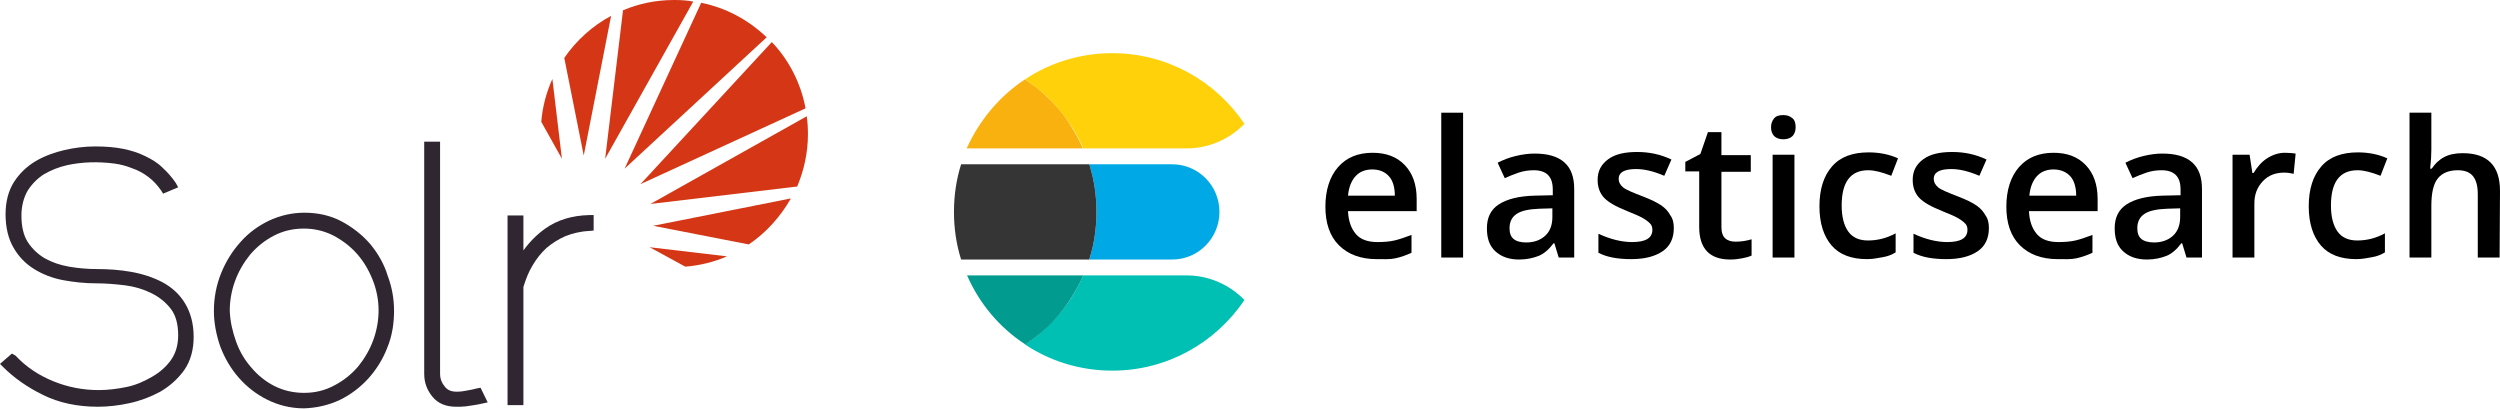
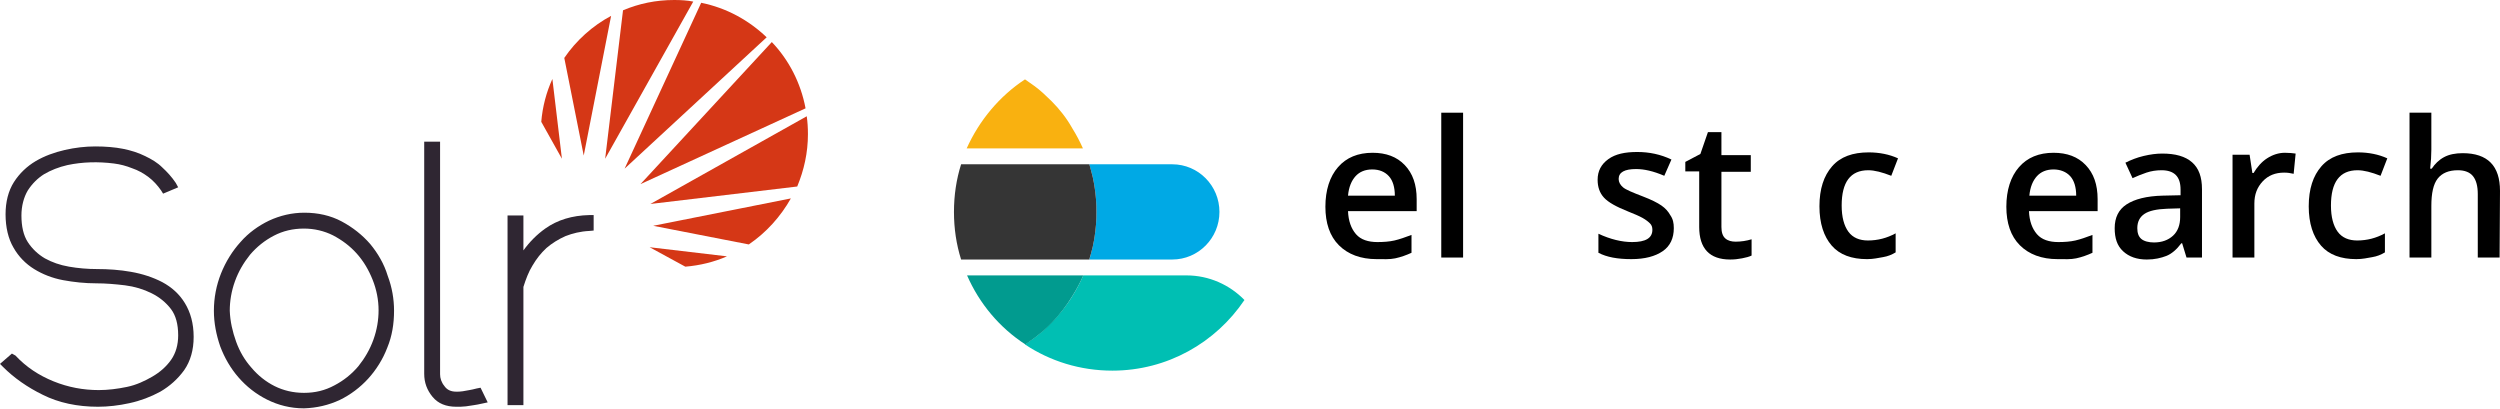
<svg xmlns="http://www.w3.org/2000/svg" version="1.1" id="Layer_1" x="0px" y="0px" viewBox="0 0 630 103" xml:space="preserve">
  <g>
    <path fill="#2F2632" d="M40.9,71.1c-2.3-1.2-5-2.1-7.9-2.6c-2.8-0.5-5.7-0.7-8.6-0.7c-2.3,0-4.7-0.2-7-0.6   c-2.3-0.4-4.3-1.1-6.1-2.1c-1.7-1-3.2-2.4-4.3-4.1s-1.6-4-1.6-6.7C5.4,51.9,6,49.7,7,48c1.1-1.7,2.5-3.1,4.1-4.1   c1.7-1,3.7-1.8,5.9-2.3c3.8-0.8,7.7-0.9,11.7-0.4c1.6,0.2,3.1,0.6,4.6,1.2c1.5,0.5,2.9,1.3,4.1,2.2c1.2,0.9,2.3,2.1,3.2,3.4   l0.5,0.8l3.8-1.6l-0.6-1.1c-1-1.5-2.2-2.8-3.4-3.9c-1.2-1.2-2.7-2.1-4.4-2.9c-1.6-0.8-3.5-1.4-5.5-1.8c-2-0.4-4.4-0.6-7-0.6   c-2.5,0-5.1,0.3-7.7,0.9s-5.1,1.5-7.3,2.8c-2.2,1.3-4.1,3.1-5.5,5.3s-2.1,5-2.1,8.1c0,3.3,0.7,6.2,2,8.4c1.3,2.3,3.1,4.1,5.2,5.4   s4.6,2.3,7.3,2.8c2.7,0.5,5.5,0.8,8.4,0.8c2.3,0,4.7,0.2,7.2,0.5c2.4,0.3,4.7,1,6.7,2c2,1,3.6,2.3,4.9,4c1.2,1.6,1.8,3.8,1.8,6.6   c0,2.4-0.6,4.5-1.8,6.2c-1.2,1.7-2.8,3.1-4.7,4.2S34.4,97,32,97.5c-2.4,0.5-4.8,0.8-7.1,0.8c-3.9,0-7.7-0.7-11.4-2.2   s-6.9-3.6-9.6-6.5L3,89.1l-3,2.6l0.8,0.8c2.7,2.7,6.1,5.1,10,7c4,2,8.7,3,13.9,3c2.5,0,5.2-0.3,7.9-0.9c2.8-0.6,5.4-1.6,7.8-2.9   c2.4-1.4,4.4-3.2,6-5.4c1.6-2.3,2.4-5.1,2.4-8.4c0-3.4-0.8-6.2-2.2-8.5C45.2,74.1,43.3,72.4,40.9,71.1z" />
    <path fill="#2F2632" d="M93.3,61.5c-2-2.3-4.4-4.2-7.2-5.7c-2.8-1.5-6-2.2-9.4-2.2c-3.1,0-6.1,0.7-8.9,2c-2.7,1.3-5.2,3.1-7.2,5.4   c-2,2.2-3.7,4.9-4.9,7.9s-1.8,6.2-1.8,9.4c0,3.1,0.6,6.1,1.6,9c1.1,2.9,2.6,5.5,4.6,7.8c2,2.3,4.4,4.2,7.2,5.6   c2.8,1.4,5.9,2.2,9.3,2.2l0,0l0,0c3.2-0.1,6.2-0.8,9-2.1c2.7-1.3,5.2-3.2,7.2-5.4c2-2.2,3.7-4.9,4.8-7.8c1.2-2.9,1.7-6,1.7-9.3   c0-2.9-0.5-5.9-1.6-8.8C96.8,66.5,95.2,63.8,93.3,61.5z M76.6,99c-2.7,0-5.2-0.6-7.4-1.7c-2.2-1.1-4.2-2.7-5.8-4.6   c-1.7-1.9-3-4.1-3.9-6.6s-1.5-5.1-1.6-7.8c0-2.4,0.4-4.9,1.3-7.4c0.9-2.5,2.2-4.7,3.8-6.7c1.7-2,3.7-3.6,6-4.8   c2.3-1.2,4.8-1.8,7.6-1.8c2.6,0,5.1,0.6,7.3,1.7c2.3,1.2,4.3,2.7,6,4.6c1.7,1.9,3,4.1,4,6.6c1,2.5,1.5,5.1,1.5,7.7   c0,2.4-0.4,4.9-1.3,7.4c-0.9,2.5-2.2,4.7-3.8,6.7c-1.7,2-3.7,3.6-6,4.8C81.9,98.4,79.4,99,76.6,99z" />
    <path fill="#2F2632" d="M120.1,97.9c-0.7,0.2-1.3,0.3-1.8,0.4c-0.5,0.1-1.1,0.2-1.7,0.3s-1.1,0.1-1.6,0.1c-1.3,0-2.3-0.4-3-1.4   c-0.8-1-1.1-2-1.1-3V35.7h-4v58.5c0,2.2,0.7,4.1,2.1,5.8c1.4,1.7,3.4,2.5,6,2.5c0.8,0,1.6,0,2.4-0.1c0.7-0.1,1.4-0.2,2-0.3   c0.6-0.1,1.3-0.2,2.1-0.4l1.4-0.3l-1.8-3.7L120.1,97.9z" />
    <path fill="#2F2632" d="M137.4,57.6c-2.1,1.5-3.9,3.3-5.5,5.5v-8.8h-4v47.8h4V72.3c0.6-1.9,1.3-3.8,2.3-5.4c1-1.7,2.1-3.1,3.5-4.4   c1.4-1.2,3-2.2,4.8-3c1.8-0.7,3.8-1.2,6-1.3l1.1-0.1v-3.9h-1.1C144.2,54.3,140.5,55.4,137.4,57.6z" />
    <g>
      <path fill="#D53716" d="M194.5,10.6l-33.1,35.8L203,27.3C201.8,20.9,198.8,15.1,194.5,10.6z" />
      <path fill="#D53716" d="M169.9,0c-4.6,0-8.9,0.9-12.9,2.6L152.5,40l22.2-39.6C173.2,0.1,171.6,0,169.9,0z" />
      <path fill="#D53716" d="M203.3,29.3l-39.4,22.1l37-4.4c1.7-4.1,2.7-8.5,2.7-13.2C203.6,32.2,203.5,30.7,203.3,29.3z" />
      <path fill="#D53716" d="M188.7,61.6c4.4-3,8-7,10.6-11.6l-34.7,6.9L188.7,61.6z" />
      <path fill="#D53716" d="M176.7,0.7l-19.3,41.8l35.8-33.1C188.7,5.1,183.1,2,176.7,0.7z" />
      <path fill="#D53716" d="M172.7,67.2c3.7-0.3,7.3-1.2,10.5-2.6l-19.5-2.3L172.7,67.2z" />
      <path fill="#D53716" d="M139.2,19.9c-1.5,3.3-2.5,7-2.8,10.8l5.2,9.3L139.2,19.9z" />
      <path fill="#D53716" d="M154,4c-4.7,2.5-8.8,6.2-11.8,10.6l4.9,24.6L154,4z" />
    </g>
  </g>
  <g>
    <g>
      <path d="M346.9,65.3c-4,0-7.2-1.2-9.5-3.5c-2.3-2.3-3.4-5.6-3.4-9.7c0-4.2,1.1-7.6,3.2-10c2.1-2.4,5-3.6,8.7-3.6    c3.4,0,6.1,1,8.1,3.1s3,4.9,3,8.6v3h-17.3c0.1,2.5,0.8,4.4,2,5.8c1.2,1.4,3.1,2,5.4,2c1.5,0,3-0.1,4.3-0.4    c1.3-0.3,2.7-0.8,4.3-1.4v4.5c-1.3,0.6-2.7,1.1-4.1,1.4C350.2,65.4,348.6,65.3,346.9,65.3z M345.8,42.7c-1.8,0-3.2,0.6-4.2,1.7    s-1.7,2.7-1.9,4.9h11.8c0-2.1-0.5-3.8-1.5-4.9S347.6,42.7,345.8,42.7L345.8,42.7z" />
      <path d="M368.7,64.9h-5.5V28.4h5.5V64.9z" />
-       <path d="M392.8,64.9l-1.1-3.6h-0.2c-1.2,1.6-2.5,2.7-3.8,3.2c-1.3,0.5-2.9,0.9-4.9,0.9c-2.5,0-4.5-0.7-6-2.1    c-1.5-1.4-2.1-3.3-2.1-5.8c0-2.7,1-4.7,3-6s5-2.1,9.1-2.2l4.5-0.1v-1.4c0-1.7-0.4-2.9-1.2-3.7c-0.8-0.8-2-1.2-3.6-1.2    c-1.3,0-2.6,0.2-3.8,0.6c-1.2,0.4-2.4,0.9-3.5,1.4l-1.8-3.9c1.4-0.7,2.9-1.3,4.6-1.7s3.2-0.6,4.7-0.6c3.3,0,5.8,0.7,7.5,2.2    c1.7,1.5,2.5,3.7,2.5,6.8v17.2L392.8,64.9z M384.6,61.1c2,0,3.6-0.6,4.8-1.7c1.2-1.1,1.8-2.7,1.8-4.7v-2.2l-3.3,0.1    c-2.6,0.1-4.5,0.5-5.7,1.3c-1.2,0.8-1.8,2-1.8,3.6c0,1.2,0.3,2.1,1,2.7C382.1,60.8,383.2,61.1,384.6,61.1z" />
      <path d="M421.8,57.5c0,2.5-0.9,4.5-2.8,5.8c-1.9,1.3-4.5,2-7.9,2c-3.5,0-6.2-0.5-8.3-1.6v-4.8c3,1.4,5.9,2.1,8.5,2.1    c3.4,0,5.1-1,5.1-3.1c0-0.7-0.2-1.2-0.6-1.6s-1-0.9-1.9-1.4s-2.1-1-3.6-1.6c-3-1.2-5-2.3-6.1-3.5s-1.6-2.7-1.6-4.5    c0-2.2,0.9-3.9,2.7-5.2c1.8-1.3,4.2-1.8,7.3-1.8c3,0,5.9,0.6,8.6,1.9l-1.8,4.1c-2.8-1.2-5.1-1.7-7.1-1.7c-2.9,0-4.4,0.8-4.4,2.5    c0,0.8,0.4,1.5,1.1,2.1s2.4,1.3,5,2.3c2.1,0.8,3.7,1.6,4.7,2.3s1.7,1.5,2.2,2.4C421.6,55.2,421.8,56.2,421.8,57.5L421.8,57.5z" />
      <path d="M437.4,60.9c1.3,0,2.7-0.2,4-0.6v4.1c-0.6,0.3-1.4,0.5-2.4,0.7s-2,0.3-3,0.3c-5.2,0-7.8-2.8-7.8-8.2v-14h-3.5v-2.4l3.8-2    l1.9-5.5h3.4v5.8h7.4v4.2h-7.4v13.9c0,1.3,0.3,2.3,1,2.9S436.4,60.9,437.4,60.9z" />
-       <path d="M446.3,32.1c0-1,0.3-1.7,0.8-2.3s1.3-0.8,2.3-0.8s1.7,0.3,2.3,0.8s0.8,1.3,0.8,2.3c0,0.9-0.3,1.7-0.8,2.2    s-1.3,0.8-2.3,0.8s-1.8-0.3-2.3-0.8S446.3,33,446.3,32.1z M452.2,64.9h-5.5V39h5.5V64.9z" />
      <path d="M470.5,65.3c-3.9,0-6.9-1.1-8.9-3.4c-2-2.3-3.1-5.6-3.1-9.9c0-4.4,1.1-7.7,3.2-10.1s5.2-3.5,9.2-3.5    c2.7,0,5.2,0.5,7.4,1.5l-1.7,4.4c-2.3-0.9-4.2-1.4-5.8-1.4c-4.5,0-6.7,3-6.7,8.9c0,2.9,0.6,5.1,1.7,6.6s2.8,2.2,4.9,2.2    c2.5,0,4.8-0.6,7-1.8v4.8c-1,0.6-2,1-3.2,1.2S472.1,65.3,470.5,65.3z" />
-       <path d="M501.2,57.5c0,2.5-0.9,4.5-2.8,5.8c-1.9,1.3-4.5,2-7.9,2c-3.5,0-6.2-0.5-8.3-1.6v-4.8c3,1.4,5.9,2.1,8.5,2.1    c3.4,0,5.1-1,5.1-3.1c0-0.7-0.2-1.2-0.6-1.6s-1-0.9-1.9-1.4s-2.1-1-3.6-1.6c-3-1.2-5-2.3-6.1-3.5s-1.6-2.7-1.6-4.5    c0-2.2,0.9-3.9,2.7-5.2s4.2-1.8,7.3-1.8c3,0,5.9,0.6,8.6,1.9l-1.8,4.1c-2.8-1.2-5.1-1.7-7.1-1.7c-2.9,0-4.4,0.8-4.4,2.5    c0,0.8,0.4,1.5,1.1,2.1s2.4,1.3,5,2.3c2.1,0.8,3.7,1.6,4.7,2.3s1.7,1.5,2.2,2.4C501,55.2,501.2,56.2,501.2,57.5L501.2,57.5z" />
      <path d="M518.5,65.3c-4,0-7.2-1.2-9.5-3.5c-2.3-2.3-3.4-5.6-3.4-9.7c0-4.2,1.1-7.6,3.2-10s5-3.6,8.7-3.6c3.4,0,6.1,1,8.1,3.1    s3,4.9,3,8.6v3h-17.3c0.1,2.5,0.8,4.4,2,5.8s3.1,2,5.4,2c1.5,0,3-0.1,4.3-0.4s2.7-0.8,4.3-1.4v4.5c-1.3,0.6-2.7,1.1-4.1,1.4    C521.8,65.4,520.3,65.3,518.5,65.3z M517.5,42.7c-1.8,0-3.2,0.6-4.2,1.7s-1.7,2.7-1.9,4.9h11.8c0-2.1-0.5-3.8-1.5-4.9    S519.2,42.7,517.5,42.7L517.5,42.7z" />
      <path d="M551,64.9l-1.1-3.6h-0.2c-1.2,1.6-2.5,2.7-3.8,3.2c-1.3,0.5-2.9,0.9-4.9,0.9c-2.5,0-4.5-0.7-6-2.1    c-1.5-1.4-2.1-3.3-2.1-5.8c0-2.7,1-4.7,3-6s5-2.1,9.1-2.2l4.5-0.1v-1.4c0-1.7-0.4-2.9-1.2-3.7c-0.8-0.8-2-1.2-3.6-1.2    c-1.3,0-2.6,0.2-3.8,0.6c-1.2,0.4-2.4,0.9-3.5,1.4l-1.8-3.9c1.4-0.7,2.9-1.3,4.6-1.7s3.2-0.6,4.7-0.6c3.3,0,5.8,0.7,7.5,2.2    s2.5,3.7,2.5,6.8v17.2L551,64.9z M542.8,61.1c2,0,3.6-0.6,4.8-1.7c1.2-1.1,1.8-2.7,1.8-4.7v-2.2l-3.3,0.1    c-2.6,0.1-4.5,0.5-5.7,1.3c-1.2,0.8-1.8,2-1.8,3.6c0,1.2,0.3,2.1,1,2.7S541.5,61.1,542.8,61.1z" />
      <path d="M575.8,38.5c1.1,0,2,0.1,2.7,0.2l-0.5,5.1c-0.8-0.2-1.6-0.3-2.4-0.3c-2.2,0-4,0.7-5.4,2.2c-1.4,1.5-2.1,3.3-2.1,5.6v13.6    h-5.5V39h4.3l0.7,4.6h0.3c0.9-1.5,2-2.8,3.4-3.7C572.7,39,574.2,38.5,575.8,38.5L575.8,38.5z" />
      <path d="M593.8,65.3c-3.9,0-6.9-1.1-8.9-3.4c-2-2.3-3.1-5.6-3.1-9.9c0-4.4,1.1-7.7,3.2-10.1c2.1-2.4,5.2-3.5,9.2-3.5    c2.7,0,5.2,0.5,7.4,1.5l-1.7,4.4c-2.3-0.9-4.2-1.4-5.8-1.4c-4.5,0-6.7,3-6.7,8.9c0,2.9,0.6,5.1,1.7,6.6c1.1,1.5,2.8,2.2,4.9,2.2    c2.5,0,4.8-0.6,7-1.8v4.8c-1,0.6-2,1-3.2,1.2S595.4,65.3,593.8,65.3z" />
      <path d="M629.9,64.9h-5.5v-16c0-2-0.4-3.5-1.2-4.5c-0.8-1-2.1-1.5-3.8-1.5c-2.3,0-4,0.7-5.1,2.1c-1.1,1.4-1.6,3.7-1.6,6.9v13h-5.5    V28.4h5.5v9.3c0,1.5-0.1,3.1-0.3,4.8h0.4c0.8-1.2,1.8-2.2,3.1-2.9c1.3-0.7,2.9-1,4.7-1c6.3,0,9.4,3.2,9.4,9.5L629.9,64.9    L629.9,64.9z" />
    </g>
    <path fill="#00A9E5" d="M295.4,41.4h-20.9c0.1,0.5,0.3,1,0.4,1.4c0.7,2.4,1.1,4.9,1.3,7.5c0.1,1,0.1,2.1,0.1,3.1s0,2.1-0.1,3.1   c-0.2,2.6-0.6,5.1-1.3,7.5c-0.1,0.5-0.3,1-0.4,1.4h20.9c6.6,0,11.9-5.4,11.9-12S302,41.4,295.4,41.4z" />
    <path fill="#353535" d="M276.2,56.5c0.1-1,0.1-2.1,0.1-3.1s0-2.1-0.1-3.1c-0.2-2.6-0.6-5.1-1.3-7.5c-0.1-0.5-0.3-1-0.4-1.4h-32.3   c-1.2,3.8-1.8,7.8-1.8,12c0,4.2,0.6,8.2,1.8,12h32.3c0.1-0.5,0.3-1,0.4-1.4C275.6,61.6,276,59.1,276.2,56.5z" />
    <path fill="#00BFB3" d="M299,69.4h-26c-0.8,1.8-1.7,3.5-2.7,5.1c-1.5,2.5-3.3,4.7-5.3,6.8c-0.7,0.7-1.4,1.3-2.1,2   c-1.4,1.3-3,2.4-4.6,3.5c6.3,4.2,13.9,6.6,22,6.6c13.9,0,26.1-7.1,33.3-17.8C309.9,71.8,304.7,69.4,299,69.4L299,69.4z" />
    <path fill="#019B8F" d="M270.3,74.5c1-1.6,1.9-3.3,2.7-5.1h-29.3c3.1,7.1,8.2,13.2,14.7,17.4c1.6-1.1,3.1-2.2,4.6-3.5   c0.7-0.6,1.4-1.3,2.1-2C267,79.3,268.8,77,270.3,74.5L270.3,74.5z" />
    <path fill="#F9B110" d="M265,25.5c-0.7-0.7-1.4-1.3-2.1-2c-1.4-1.3-3-2.4-4.6-3.5c-6.4,4.2-11.5,10.3-14.7,17.4h29.3   c-0.8-1.8-1.7-3.5-2.7-5.1C268.8,29.8,267,27.5,265,25.5z" />
-     <path fill="#FED10A" d="M280.3,13.4c-8.1,0-15.7,2.4-22,6.6c1.6,1.1,3.1,2.2,4.6,3.5c0.7,0.6,1.4,1.3,2.1,2c2,2.1,3.8,4.3,5.3,6.8   c1,1.6,1.9,3.3,2.7,5.1h26c5.7,0,10.9-2.4,14.6-6.2C306.4,20.5,294.2,13.4,280.3,13.4z" />
  </g>
</svg>